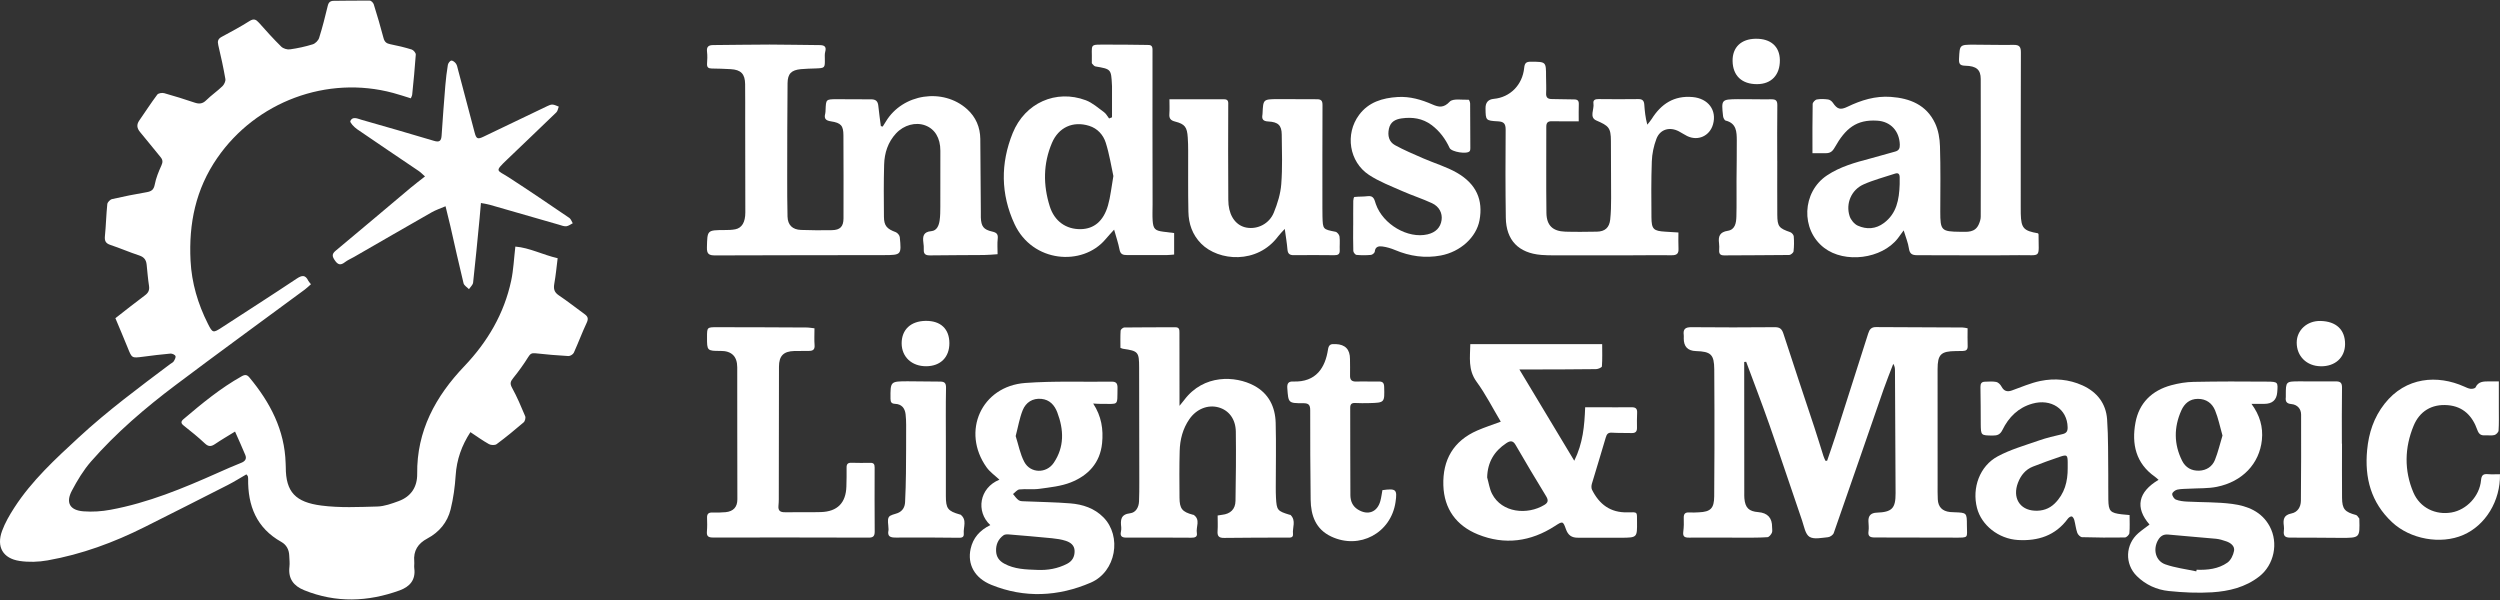
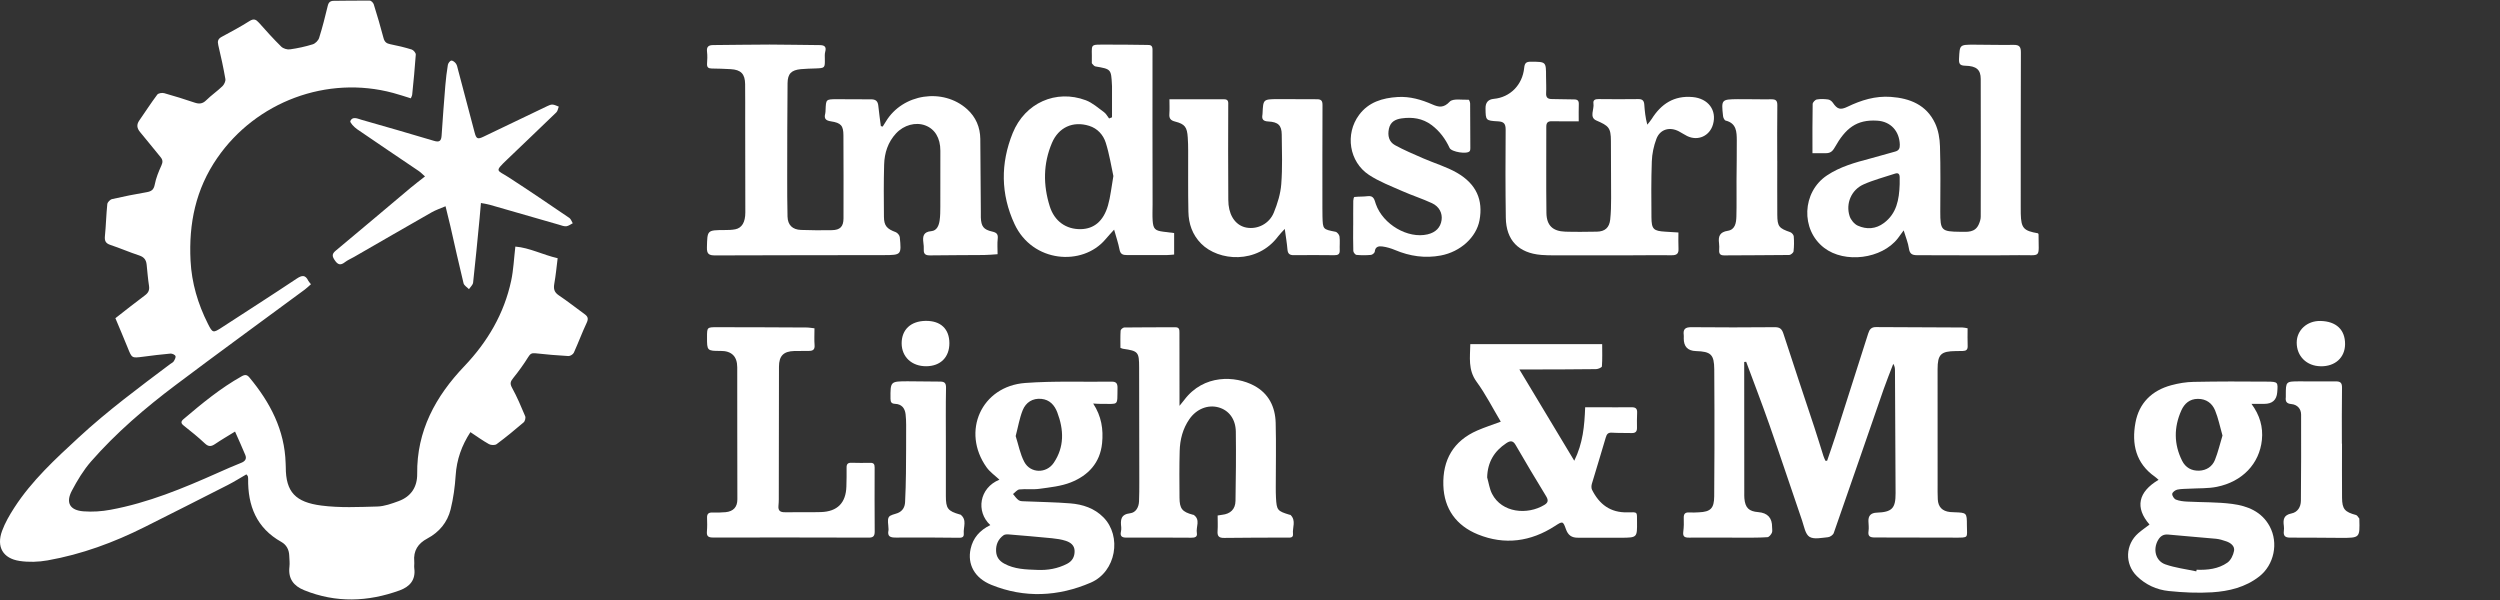
<svg xmlns="http://www.w3.org/2000/svg" width="200" height="48" viewBox="0 0 200 48" fill="none">
  <rect x="0" y="0" width="200" height="48" fill="#333333" stroke="none" />
  <g clip-path="url(#clip0_243_37177)">
    <path d="M37.639 34.562C36.93 35.647 36.535 36.772 36.453 38.029C36.394 38.943 36.269 39.863 36.05 40.75C35.794 41.781 35.144 42.573 34.185 43.082C33.441 43.476 33.058 44.062 33.14 44.921C33.156 45.105 33.119 45.291 33.143 45.472C33.266 46.402 32.77 46.941 31.973 47.231C29.431 48.153 26.881 48.246 24.338 47.218C23.493 46.877 23.043 46.298 23.155 45.347C23.19 45.051 23.15 44.745 23.139 44.444C23.123 43.972 22.913 43.583 22.51 43.356C20.517 42.24 19.819 40.462 19.851 38.296C19.851 38.229 19.84 38.163 19.827 38.099C19.819 38.069 19.789 38.045 19.712 37.949C19.224 38.229 18.737 38.538 18.225 38.799C16.008 39.929 13.788 41.051 11.566 42.165C9.103 43.399 6.532 44.348 3.813 44.83C3.081 44.961 2.295 44.987 1.562 44.875C0.229 44.673 -0.298 43.743 0.165 42.474C0.405 41.821 0.765 41.2 1.146 40.611C2.545 38.448 4.432 36.715 6.31 34.983C8.61 32.859 11.123 30.997 13.62 29.121C13.713 29.049 13.839 29.001 13.897 28.907C13.977 28.78 14.081 28.588 14.036 28.481C13.993 28.377 13.772 28.276 13.636 28.287C12.898 28.351 12.165 28.444 11.43 28.54C10.545 28.654 10.553 28.657 10.225 27.842C9.913 27.069 9.586 26.301 9.231 25.456C9.98 24.873 10.777 24.236 11.595 23.628C11.875 23.421 11.973 23.205 11.92 22.861C11.832 22.299 11.792 21.728 11.731 21.163C11.691 20.798 11.531 20.567 11.147 20.439C10.364 20.183 9.607 19.852 8.823 19.591C8.442 19.463 8.357 19.261 8.394 18.882C8.48 18.032 8.496 17.177 8.584 16.327C8.6 16.177 8.81 15.964 8.965 15.927C9.881 15.716 10.809 15.535 11.736 15.375C12.117 15.309 12.301 15.176 12.381 14.76C12.48 14.24 12.688 13.731 12.909 13.246C13.031 12.977 13.034 12.796 12.845 12.569C12.296 11.914 11.773 11.234 11.219 10.581C10.953 10.267 10.905 9.979 11.145 9.635C11.624 8.948 12.077 8.242 12.581 7.57C12.669 7.453 12.967 7.408 13.133 7.453C13.959 7.682 14.777 7.943 15.589 8.215C15.944 8.332 16.213 8.303 16.498 8.02C16.903 7.621 17.38 7.296 17.791 6.899C17.932 6.763 18.062 6.496 18.03 6.318C17.873 5.412 17.676 4.511 17.463 3.613C17.388 3.301 17.434 3.112 17.727 2.952C18.481 2.544 19.24 2.142 19.962 1.683C20.309 1.462 20.485 1.561 20.717 1.819C21.295 2.47 21.878 3.12 22.5 3.73C22.657 3.885 22.974 3.981 23.195 3.949C23.811 3.863 24.424 3.73 25.018 3.546C25.226 3.482 25.463 3.242 25.529 3.035C25.796 2.187 26.014 1.326 26.222 0.46C26.291 0.175 26.427 0.069 26.705 0.066C27.664 0.061 28.623 0.037 29.583 0.05C29.695 0.05 29.862 0.223 29.9 0.346C30.18 1.241 30.446 2.142 30.683 3.048C30.766 3.357 30.92 3.48 31.227 3.538C31.802 3.65 32.378 3.789 32.938 3.962C33.079 4.007 33.271 4.234 33.263 4.364C33.191 5.436 33.082 6.501 32.975 7.57C32.967 7.663 32.911 7.751 32.866 7.866C32.381 7.717 31.922 7.562 31.456 7.437C26.161 6.006 20.485 8.138 17.378 12.641C15.653 15.138 15.094 17.888 15.243 20.849C15.334 22.637 15.829 24.308 16.631 25.899C17.005 26.642 17.044 26.653 17.729 26.208C19.731 24.905 21.743 23.62 23.728 22.296C24.157 22.011 24.426 21.968 24.666 22.464C24.709 22.552 24.786 22.621 24.877 22.738C24.703 22.888 24.554 23.04 24.384 23.165C20.935 25.712 17.468 28.231 14.044 30.808C11.611 32.638 9.295 34.621 7.286 36.915C6.676 37.614 6.183 38.434 5.748 39.258C5.242 40.217 5.588 40.825 6.681 40.907C7.392 40.961 8.133 40.913 8.837 40.782C11.84 40.23 14.636 39.069 17.407 37.835C18.036 37.555 18.667 37.275 19.307 37.022C19.621 36.897 19.747 36.697 19.624 36.401C19.379 35.799 19.104 35.21 18.803 34.525C18.225 34.882 17.708 35.181 17.215 35.516C16.906 35.727 16.687 35.756 16.389 35.474C15.853 34.967 15.272 34.504 14.694 34.045C14.446 33.851 14.476 33.704 14.686 33.526C16.16 32.276 17.647 31.047 19.347 30.096C19.605 29.952 19.771 29.976 19.952 30.197C21.615 32.196 22.774 34.402 22.851 37.062C22.854 37.163 22.864 37.262 22.862 37.363C22.857 39.372 23.653 40.177 25.705 40.444C27.179 40.636 28.695 40.561 30.188 40.521C30.761 40.505 31.341 40.289 31.89 40.089C32.887 39.724 33.385 38.957 33.375 37.915C33.332 34.472 34.843 31.711 37.148 29.294C39.008 27.341 40.33 25.094 40.895 22.451C41.079 21.59 41.114 20.697 41.228 19.727C42.366 19.818 43.427 20.388 44.612 20.657C44.525 21.361 44.463 22.027 44.346 22.682C44.274 23.09 44.322 23.37 44.698 23.623C45.409 24.1 46.083 24.633 46.776 25.137C47.029 25.321 47.088 25.497 46.939 25.814C46.568 26.602 46.267 27.421 45.907 28.215C45.846 28.348 45.617 28.492 45.473 28.484C44.583 28.436 43.693 28.356 42.808 28.26C42.529 28.231 42.411 28.319 42.262 28.558C41.9 29.142 41.495 29.702 41.063 30.237C40.847 30.504 40.772 30.672 40.959 31.013C41.361 31.746 41.692 32.521 42.014 33.294C42.07 33.424 42.001 33.696 41.889 33.792C41.188 34.394 40.471 34.981 39.73 35.532C39.597 35.631 39.28 35.62 39.12 35.532C38.622 35.255 38.158 34.917 37.625 34.565L37.639 34.562Z" fill="white" />
    <path d="M146.17 36.858C146.388 36.216 146.615 35.577 146.823 34.932C147.705 32.184 148.584 29.437 149.453 26.687C149.557 26.356 149.701 26.164 150.077 26.167C152.384 26.183 154.692 26.186 157 26.199C157.131 26.199 157.258 26.239 157.408 26.263C157.408 26.753 157.394 27.22 157.413 27.683C157.426 27.977 157.285 28.075 157.024 28.078C156.837 28.078 156.654 28.086 156.467 28.086C155.27 28.096 155.007 28.358 155.007 29.535C155.007 32.605 155.007 35.675 155.009 38.745C155.009 39.148 155.001 39.55 155.023 39.952C155.055 40.562 155.385 40.893 156.001 40.962C156.118 40.976 156.235 40.978 156.355 40.981C157.338 41.016 157.352 41.016 157.352 42.015C157.352 43.054 157.554 43.011 156.355 43.011C154.234 43.011 152.11 42.995 149.989 42.998C149.613 42.998 149.418 42.918 149.482 42.489C149.522 42.228 149.482 41.954 149.474 41.684C149.462 41.253 149.681 41.029 150.133 41.013C151.356 40.968 151.652 40.677 151.646 39.457C151.636 36.187 151.617 32.914 151.598 29.645C151.598 29.469 151.582 29.293 151.462 29.106C151.204 29.783 150.929 30.457 150.69 31.142C149.357 34.977 148.041 38.817 146.698 42.646C146.644 42.796 146.404 42.964 146.237 42.977C145.736 43.022 145.12 43.169 144.758 42.945C144.422 42.737 144.326 42.108 144.169 41.65C143.292 39.097 142.445 36.536 141.554 33.988C140.963 32.296 140.315 30.625 139.694 28.944C139.641 28.949 139.59 28.952 139.537 28.957C139.537 29.256 139.537 29.554 139.537 29.855C139.537 33.042 139.54 36.23 139.542 39.417C139.542 39.569 139.537 39.72 139.55 39.87C139.617 40.624 139.91 40.912 140.664 40.97C141.412 41.031 141.78 41.436 141.768 42.185C141.768 42.337 141.808 42.508 141.746 42.633C141.677 42.774 141.525 42.966 141.397 42.974C140.776 43.017 140.153 43.014 139.529 43.014C138.063 43.014 136.598 42.995 135.132 43.011C134.756 43.014 134.612 42.921 134.663 42.529C134.711 42.164 134.714 41.791 134.7 41.423C134.69 41.087 134.834 40.976 135.153 40.997C135.404 41.013 135.66 40.997 135.91 40.986C136.851 40.946 137.128 40.664 137.136 39.715C137.147 38.457 137.155 37.2 137.155 35.942C137.155 33.812 137.16 31.681 137.141 29.551C137.131 28.358 136.875 28.123 135.673 28.086C135.016 28.066 134.692 27.723 134.7 27.057C134.7 26.974 134.711 26.889 134.7 26.807C134.636 26.332 134.82 26.17 135.316 26.175C137.539 26.199 139.764 26.194 141.986 26.175C142.399 26.172 142.556 26.327 142.679 26.711C143.481 29.2 144.321 31.678 145.141 34.162C145.395 34.926 145.624 35.697 145.869 36.464C145.911 36.597 145.975 36.725 146.029 36.856C146.071 36.856 146.117 36.861 146.159 36.864L146.17 36.858Z" fill="white" />
    <path d="M70.619 10.12C70.704 9.987 70.789 9.854 70.872 9.718C72.212 7.493 75.445 6.997 77.374 8.74C78.067 9.366 78.413 10.179 78.424 11.114C78.445 13.06 78.453 15.005 78.467 16.951C78.467 17.102 78.464 17.252 78.467 17.404C78.496 18.112 78.685 18.371 79.375 18.525C79.709 18.6 79.86 18.717 79.818 19.09C79.772 19.485 79.807 19.89 79.807 20.337C79.418 20.361 79.072 20.399 78.725 20.401C77.294 20.415 75.861 20.409 74.429 20.431C74.078 20.436 73.88 20.356 73.902 19.964C73.912 19.78 73.894 19.594 73.87 19.413C73.806 18.912 73.859 18.547 74.512 18.491C74.952 18.451 75.114 18.032 75.17 17.638C75.224 17.276 75.224 16.902 75.226 16.535C75.232 15.042 75.232 13.547 75.229 12.055C75.229 11.043 74.789 10.318 74.022 10.033C73.252 9.745 72.311 9.995 71.679 10.677C71.034 11.376 70.757 12.239 70.731 13.164C70.691 14.555 70.701 15.948 70.715 17.34C70.72 18.067 70.954 18.312 71.661 18.573C71.802 18.627 71.97 18.829 71.983 18.976C72.119 20.388 72.111 20.404 70.709 20.409C66.211 20.42 61.713 20.412 57.215 20.433C56.724 20.433 56.54 20.329 56.554 19.797C56.588 18.408 56.559 18.411 57.966 18.403C58.251 18.403 58.544 18.398 58.821 18.344C59.354 18.238 59.626 17.777 59.626 16.998C59.626 14.549 59.618 12.1 59.615 9.651C59.615 8.679 59.621 7.706 59.61 6.733C59.602 5.913 59.274 5.577 58.451 5.532C57.947 5.502 57.441 5.489 56.937 5.481C56.663 5.478 56.543 5.38 56.564 5.089C56.588 4.772 56.599 4.45 56.562 4.135C56.514 3.722 56.697 3.605 57.076 3.605C58.576 3.597 60.074 3.565 61.574 3.565C62.904 3.565 64.236 3.602 65.566 3.608C65.96 3.608 66.131 3.735 66.016 4.149C65.969 4.322 65.984 4.516 65.987 4.7C65.998 5.446 65.998 5.446 65.23 5.476C64.844 5.492 64.455 5.494 64.071 5.532C63.312 5.606 63.013 5.891 63.005 6.659C62.979 9.174 62.979 11.69 62.976 14.206C62.976 15.245 62.976 16.287 63.002 17.326C63.021 18.003 63.397 18.371 64.082 18.395C64.905 18.424 65.734 18.43 66.558 18.413C67.213 18.4 67.477 18.126 67.48 17.47C67.487 15.256 67.485 13.041 67.474 10.827C67.469 10.056 67.288 9.83 66.472 9.707C66.04 9.641 65.915 9.481 66.019 9.084C66.043 8.988 66.04 8.884 66.046 8.783C66.08 7.954 66.078 7.943 66.896 7.935C67.823 7.927 68.748 7.959 69.675 7.946C70.056 7.941 70.227 8.09 70.264 8.458C70.32 9.001 70.397 9.545 70.467 10.088C70.52 10.102 70.573 10.115 70.627 10.129L70.619 10.12Z" fill="white" />
    <path d="M144.997 12.256C144.997 10.865 144.987 9.591 145.013 8.32C145.013 8.192 145.211 7.982 145.346 7.958C145.64 7.904 145.954 7.918 146.25 7.958C146.388 7.976 146.546 8.096 146.628 8.219C146.983 8.741 147.223 8.819 147.809 8.536C148.899 8.011 150.029 7.662 151.262 7.75C152.803 7.859 154.114 8.395 154.804 9.855C155.068 10.412 155.18 11.078 155.198 11.702C155.252 13.445 155.228 15.19 155.222 16.936C155.222 18.436 155.308 18.529 156.816 18.543C157.389 18.548 157.999 18.62 158.298 17.956C158.383 17.764 158.458 17.546 158.458 17.338C158.466 13.663 158.468 9.991 158.458 6.316C158.458 5.581 158.116 5.277 157.224 5.258C156.781 5.248 156.704 5.098 156.723 4.696C156.779 3.582 156.76 3.574 157.909 3.574C158.969 3.574 160.03 3.609 161.09 3.59C161.567 3.582 161.674 3.763 161.671 4.211C161.655 8.32 161.661 12.429 161.658 16.541C161.658 16.725 161.658 16.909 161.661 17.096C161.693 18.252 161.879 18.463 163.044 18.665C163.057 18.694 163.084 18.726 163.084 18.756C163.084 20.728 163.358 20.387 161.509 20.413C158.796 20.451 156.083 20.408 153.373 20.416C152.965 20.416 152.776 20.307 152.712 19.872C152.648 19.425 152.462 18.993 152.294 18.431C152.078 18.726 151.958 18.9 151.827 19.067C150.548 20.717 147.582 21.098 145.927 19.824C144.038 18.372 144.158 15.366 146.157 14.034C147.212 13.33 148.411 13 149.618 12.682C150.284 12.507 150.945 12.304 151.612 12.126C151.907 12.046 151.995 11.875 151.985 11.574C151.953 10.492 151.26 9.719 150.175 9.653C148.512 9.549 147.638 10.271 146.78 11.793C146.586 12.139 146.402 12.251 146.069 12.256C145.736 12.261 145.402 12.256 144.997 12.256ZM151.974 14.737C151.974 14.625 151.974 14.407 151.974 14.188C151.974 13.935 151.875 13.799 151.601 13.89C150.756 14.172 149.885 14.393 149.077 14.756C148.105 15.193 147.644 16.283 147.969 17.29C148.065 17.588 148.342 17.927 148.622 18.052C149.333 18.372 150.066 18.329 150.719 17.836C151.721 17.082 151.934 15.998 151.974 14.737Z" fill="white" />
    <path d="M120.063 33.735C119.412 32.645 118.853 31.532 118.125 30.538C117.43 29.584 117.608 28.587 117.624 27.532H128.174C128.174 28.131 128.196 28.723 128.153 29.309C128.148 29.397 127.849 29.53 127.687 29.53C126.002 29.552 124.318 29.552 122.637 29.557C122.309 29.557 121.981 29.557 121.55 29.557C123.039 32.032 124.449 34.378 125.941 36.859C126.637 35.454 126.757 34.077 126.813 32.581C127.178 32.581 127.54 32.581 127.903 32.581C128.779 32.581 129.653 32.592 130.53 32.581C130.858 32.576 130.986 32.696 130.97 33.024C130.948 33.426 130.954 33.829 130.959 34.231C130.964 34.529 130.829 34.655 130.53 34.644C130.008 34.628 129.485 34.649 128.966 34.615C128.643 34.593 128.539 34.724 128.457 35.014C128.102 36.251 127.711 37.474 127.348 38.708C127.306 38.855 127.298 39.052 127.362 39.182C127.942 40.342 128.825 41.021 130.194 40.989C131.044 40.97 130.954 40.922 130.962 41.746C130.975 42.998 130.972 43.009 129.72 43.02C128.558 43.03 127.396 43.006 126.234 43.017C125.725 43.022 125.44 42.812 125.27 42.324C125.04 41.671 125.006 41.685 124.393 42.082C122.453 43.337 120.374 43.622 118.232 42.753C116.513 42.055 115.53 40.72 115.468 38.836C115.402 36.795 116.268 35.27 118.192 34.436C118.773 34.183 119.38 33.989 120.06 33.735H120.063ZM118.97 38.183C119.098 38.628 119.159 39.108 119.367 39.51C120.148 41.029 122.189 41.221 123.556 40.389C123.868 40.2 123.876 40.003 123.684 39.689C122.853 38.332 122.04 36.965 121.243 35.587C121.022 35.204 120.782 35.27 120.5 35.457C119.532 36.099 119.005 36.978 118.973 38.183H118.97Z" fill="white" />
    <path d="M126.304 9.704C125.531 9.704 124.841 9.717 124.153 9.699C123.823 9.691 123.703 9.819 123.703 10.136C123.708 12.433 123.684 14.733 123.714 17.03C123.727 18.04 124.223 18.501 125.225 18.533C126.067 18.559 126.909 18.546 127.751 18.533C128.396 18.522 128.747 18.213 128.817 17.563C128.878 16.998 128.889 16.425 128.889 15.857C128.891 14.33 128.878 12.806 128.873 11.279C128.87 10.21 128.691 10.066 127.703 9.637C127.122 9.384 127.551 8.742 127.476 8.281C127.431 7.988 127.628 7.924 127.887 7.927C128.947 7.937 130.008 7.943 131.069 7.927C131.402 7.921 131.522 8.068 131.543 8.366C131.58 8.881 131.628 9.395 131.783 9.973C131.903 9.821 132.036 9.677 132.137 9.515C132.894 8.31 133.925 7.631 135.41 7.764C136.657 7.876 137.363 8.814 137.04 9.952C136.777 10.882 135.833 11.306 134.97 10.882C134.743 10.77 134.536 10.626 134.312 10.509C133.576 10.122 132.806 10.336 132.513 11.108C132.297 11.676 132.166 12.305 132.145 12.912C132.089 14.402 132.105 15.897 132.116 17.389C132.124 18.341 132.281 18.479 133.238 18.535C133.571 18.554 133.904 18.575 134.274 18.599C134.274 19.063 134.258 19.479 134.28 19.894C134.301 20.289 134.141 20.422 133.749 20.419C132.537 20.406 131.324 20.425 130.112 20.427C128.209 20.43 126.304 20.43 124.401 20.427C124.031 20.427 123.658 20.425 123.29 20.393C121.483 20.238 120.492 19.223 120.465 17.421C120.43 15.074 120.433 12.726 120.452 10.378C120.454 9.901 120.313 9.731 119.836 9.707C118.853 9.653 118.853 9.629 118.842 8.667C118.835 8.202 119.056 7.949 119.506 7.908C120.804 7.788 121.8 6.802 121.936 5.422C121.976 5.014 122.123 4.934 122.493 4.937C123.687 4.945 123.684 4.931 123.684 6.141C123.684 6.578 123.714 7.015 123.69 7.45C123.671 7.809 123.825 7.924 124.159 7.924C124.747 7.924 125.336 7.956 125.925 7.953C126.208 7.953 126.314 8.057 126.304 8.337C126.288 8.753 126.298 9.168 126.298 9.709L126.304 9.704Z" fill="white" />
    <path d="M171.961 41.963C170.786 40.615 171.044 39.354 172.686 38.387C172.579 38.296 172.494 38.209 172.395 38.139C170.858 37.063 170.524 35.517 170.836 33.814C171.124 32.239 172.153 31.237 173.698 30.819C174.277 30.662 174.889 30.56 175.489 30.55C177.458 30.512 179.43 30.512 181.4 30.531C182.244 30.539 182.242 30.576 182.178 31.387C182.128 32.001 181.783 32.309 181.141 32.309C180.827 32.309 180.512 32.309 180.118 32.309C180.784 33.212 181.059 34.161 180.952 35.194C180.755 37.095 179.393 38.536 177.344 38.947C176.643 39.088 175.905 39.051 175.185 39.093C174.85 39.114 174.506 39.101 174.181 39.17C174.021 39.205 173.789 39.381 173.778 39.512C173.765 39.661 173.927 39.909 174.071 39.967C174.343 40.077 174.658 40.111 174.956 40.127C176.166 40.191 177.389 40.157 178.586 40.314C179.806 40.476 180.939 40.924 181.578 42.115C182.29 43.442 181.93 45.185 180.744 46.115C179.638 46.981 178.322 47.298 176.973 47.384C175.822 47.456 174.65 47.4 173.501 47.282C172.536 47.184 171.646 46.779 170.943 46.083C169.962 45.113 170.026 43.554 171.068 42.651C171.343 42.411 171.649 42.206 171.963 41.963H171.961ZM177.797 34.837C177.594 34.129 177.464 33.454 177.208 32.834C176.973 32.263 176.502 31.906 175.83 31.909C175.169 31.911 174.751 32.29 174.506 32.836C173.906 34.179 173.903 35.533 174.57 36.863C174.844 37.409 175.324 37.675 175.929 37.654C176.515 37.633 176.981 37.326 177.195 36.796C177.445 36.172 177.597 35.506 177.799 34.843L177.797 34.837ZM175.705 45.707C175.713 45.665 175.721 45.622 175.729 45.579C176.603 45.611 177.472 45.518 178.194 45.009C178.466 44.817 178.663 44.407 178.724 44.066C178.791 43.69 178.463 43.432 178.106 43.309C177.837 43.216 177.56 43.128 177.28 43.101C176.009 42.979 174.735 42.891 173.464 42.765C173.064 42.725 172.827 42.896 172.643 43.21C172.222 43.941 172.44 44.871 173.224 45.148C174.018 45.428 174.876 45.529 175.705 45.71V45.707Z" fill="white" />
    <path d="M79.224 42.008C78.054 40.926 78.342 39.028 79.954 38.375C79.61 38.05 79.2 37.768 78.928 37.389C76.887 34.527 78.512 30.892 82.022 30.637C84.316 30.469 86.632 30.562 88.937 30.533C89.284 30.527 89.406 30.671 89.401 31.018C89.374 32.55 89.537 32.286 88.066 32.31C87.887 32.313 87.711 32.294 87.455 32.283C88.119 33.296 88.279 34.354 88.167 35.46C88.007 37.035 87.056 38.04 85.665 38.591C84.886 38.9 84.01 38.986 83.168 39.103C82.64 39.178 82.088 39.098 81.555 39.154C81.374 39.172 81.212 39.393 81.041 39.521C81.193 39.694 81.318 39.905 81.505 40.025C81.646 40.115 81.862 40.099 82.046 40.108C83.24 40.161 84.436 40.174 85.627 40.27C86.616 40.35 87.549 40.654 88.271 41.384C89.763 42.892 89.294 45.736 87.258 46.612C84.673 47.726 81.963 47.868 79.304 46.786C77.953 46.237 77.382 45.136 77.649 43.91C77.841 43.033 78.379 42.421 79.224 42.008ZM81.254 34.887C81.478 35.585 81.609 36.324 81.945 36.955C82.435 37.877 83.709 37.896 84.297 37.03C85.164 35.751 85.108 34.375 84.583 32.99C84.362 32.409 83.972 31.974 83.311 31.91C82.603 31.841 82.07 32.196 81.819 32.809C81.561 33.445 81.449 34.144 81.254 34.884V34.887ZM82.976 45.592C83.818 45.632 84.62 45.49 85.371 45.102C85.784 44.888 85.979 44.531 85.968 44.073C85.958 43.612 85.63 43.385 85.251 43.263C84.905 43.151 84.532 43.097 84.167 43.06C83.013 42.946 81.859 42.85 80.705 42.754C80.564 42.743 80.383 42.746 80.279 42.823C79.858 43.13 79.666 43.559 79.687 44.086C79.706 44.553 79.93 44.864 80.332 45.086C81.161 45.541 82.07 45.56 82.978 45.592H82.976Z" fill="white" />
    <path d="M88.961 9.391C88.961 8.563 88.961 7.734 88.961 6.905C88.961 6.87 88.958 6.839 88.956 6.804C88.892 5.525 88.889 5.53 87.634 5.314C87.533 5.298 87.445 5.173 87.365 5.088C87.338 5.058 87.343 4.992 87.346 4.941C87.386 3.43 87.058 3.579 88.641 3.569C89.686 3.561 90.728 3.587 91.772 3.595C92.028 3.595 92.201 3.611 92.201 3.971C92.191 8.096 92.201 12.219 92.207 16.344C92.207 16.781 92.183 17.218 92.212 17.65C92.257 18.316 92.407 18.452 93.067 18.537C93.347 18.575 93.63 18.607 93.931 18.644V20.363C93.742 20.376 93.563 20.403 93.387 20.403C92.311 20.405 91.231 20.397 90.155 20.405C89.827 20.408 89.63 20.333 89.561 19.96C89.465 19.457 89.294 18.966 89.129 18.372C88.862 18.668 88.641 18.902 88.433 19.15C86.597 21.319 82.603 21.026 81.161 17.922C80.05 15.529 80.036 13.064 81.017 10.644C81.998 8.224 84.487 7.132 86.861 8.019C87.394 8.219 87.852 8.632 88.321 8.973C88.489 9.096 88.593 9.306 88.727 9.477C88.806 9.445 88.884 9.413 88.964 9.383L88.961 9.391ZM89.07 14.082C88.897 13.29 88.75 12.331 88.46 11.417C88.263 10.793 87.802 10.274 87.13 10.066C85.835 9.663 84.686 10.186 84.154 11.438C83.45 13.096 83.447 14.804 83.978 16.499C84.353 17.706 85.297 18.353 86.459 18.332C87.514 18.313 88.273 17.698 88.638 16.437C88.841 15.736 88.908 14.998 89.07 14.084V14.082Z" fill="white" />
    <path d="M89.635 27.825C89.635 27.377 89.619 26.914 89.649 26.45C89.654 26.357 89.838 26.199 89.942 26.199C91.306 26.181 92.671 26.186 94.032 26.181C94.355 26.181 94.355 26.386 94.355 26.623C94.355 28.385 94.355 30.143 94.36 31.905C94.36 32.038 94.36 32.169 94.36 32.467C94.547 32.238 94.645 32.123 94.733 32.004C96.295 29.917 98.842 30.061 100.319 30.847C101.497 31.473 102.022 32.55 102.054 33.834C102.099 35.542 102.062 37.253 102.062 38.964C102.062 39.249 102.062 39.534 102.078 39.819C102.134 40.813 102.192 40.883 103.152 41.176C103.183 41.187 103.229 41.179 103.247 41.2C103.706 41.65 103.383 42.205 103.439 42.708C103.479 43.068 103.162 43.004 102.933 43.007C101.265 43.015 99.599 43.007 97.931 43.033C97.491 43.041 97.377 42.871 97.406 42.471C97.435 42.074 97.411 41.672 97.411 41.24C97.547 41.218 97.657 41.194 97.769 41.184C98.432 41.112 98.829 40.739 98.84 40.073C98.869 38.229 98.893 36.385 98.866 34.54C98.853 33.52 98.302 32.816 97.483 32.59C96.631 32.353 95.722 32.715 95.157 33.522C94.621 34.293 94.397 35.169 94.374 36.083C94.339 37.322 94.352 38.564 94.36 39.806C94.365 40.696 94.573 40.952 95.439 41.181C95.455 41.187 95.477 41.181 95.49 41.187C96.066 41.584 95.658 42.159 95.749 42.647C95.805 42.961 95.581 43.02 95.301 43.017C93.566 43.007 91.831 43.001 90.099 43.009C89.745 43.009 89.595 42.889 89.675 42.53C89.699 42.418 89.71 42.295 89.699 42.181C89.635 41.613 89.638 41.149 90.419 41.059C90.859 41.008 91.101 40.587 91.122 40.121C91.144 39.601 91.144 39.081 91.144 38.562C91.144 35.51 91.136 32.456 91.13 29.405C91.13 28.158 91.058 28.076 89.838 27.902C89.79 27.894 89.745 27.87 89.635 27.83V27.825Z" fill="white" />
    <path d="M34.001 14.117C33.807 13.947 33.663 13.789 33.492 13.675C31.851 12.561 30.201 11.463 28.568 10.336C28.33 10.173 27.973 9.795 28.027 9.678C28.21 9.283 28.61 9.494 28.919 9.582C30.857 10.133 32.791 10.69 34.721 11.268C35.155 11.399 35.299 11.276 35.328 10.847C35.416 9.51 35.517 8.172 35.627 6.834C35.672 6.285 35.739 5.734 35.829 5.19C35.851 5.057 35.995 4.865 36.104 4.849C36.218 4.833 36.394 4.971 36.477 5.091C36.57 5.222 36.594 5.4 36.639 5.563C37.087 7.247 37.532 8.931 37.974 10.616C38.105 11.111 38.217 11.159 38.681 10.935C40.376 10.117 42.076 9.304 43.773 8.494C43.907 8.43 44.061 8.358 44.202 8.366C44.37 8.377 44.535 8.47 44.701 8.529C44.639 8.684 44.618 8.883 44.506 8.99C43.203 10.253 41.884 11.5 40.575 12.758C39.528 13.765 39.752 13.576 40.69 14.184C42.326 15.242 43.936 16.34 45.548 17.435C45.676 17.523 45.732 17.717 45.82 17.861C45.647 17.947 45.481 18.082 45.303 18.101C45.114 18.12 44.911 18.032 44.717 17.976C42.889 17.451 41.063 16.921 39.235 16.398C39.011 16.334 38.779 16.302 38.475 16.241C38.435 16.686 38.404 17.096 38.364 17.504C38.198 19.204 38.038 20.907 37.849 22.607C37.828 22.791 37.633 22.959 37.516 23.132C37.367 22.978 37.13 22.842 37.084 22.663C36.714 21.152 36.381 19.631 36.035 18.112C35.92 17.608 35.789 17.107 35.643 16.5C35.246 16.67 34.87 16.795 34.532 16.987C32.458 18.168 30.393 19.364 28.325 20.555C28.077 20.697 27.805 20.809 27.584 20.982C27.224 21.262 27.009 21.163 26.777 20.814C26.574 20.513 26.534 20.321 26.854 20.057C28.858 18.394 30.843 16.707 32.837 15.034C33.194 14.733 33.569 14.456 34.001 14.114V14.117Z" fill="white" />
    <path d="M65.158 26.261C65.158 26.77 65.132 27.191 65.166 27.604C65.198 27.977 65.025 28.076 64.7 28.073C64.314 28.071 63.925 28.073 63.538 28.081C62.68 28.105 62.32 28.471 62.318 29.334C62.31 32.705 62.31 36.073 62.304 39.444C62.304 39.78 62.312 40.116 62.278 40.449C62.235 40.857 62.416 40.985 62.797 40.979C63.757 40.966 64.719 40.995 65.675 40.966C66.997 40.926 67.677 40.225 67.711 38.914C67.725 38.41 67.735 37.909 67.727 37.406C67.722 37.123 67.829 37.014 68.114 37.022C68.617 37.038 69.124 37.035 69.63 37.027C69.897 37.022 69.971 37.142 69.971 37.395C69.963 39.106 69.966 40.814 69.976 42.525C69.976 42.858 69.88 43.01 69.515 43.01C65.356 42.999 61.198 42.994 57.038 43.002C56.666 43.002 56.519 42.898 56.553 42.517C56.586 42.152 56.575 41.779 56.564 41.411C56.556 41.105 56.692 40.993 56.991 41.001C57.342 41.009 57.699 41.009 58.051 40.974C58.669 40.913 58.989 40.563 58.989 39.951C58.989 36.43 58.973 32.91 58.979 29.387C58.979 28.5 58.517 28.068 57.649 28.073C56.562 28.079 56.559 28.049 56.562 26.983C56.562 26.187 56.562 26.176 57.348 26.176C59.738 26.176 62.128 26.187 64.522 26.2C64.735 26.2 64.945 26.243 65.158 26.264V26.261Z" fill="white" />
    <path d="M93.558 7.942C95.077 7.942 96.508 7.942 97.936 7.942C98.309 7.942 98.259 8.211 98.259 8.437C98.259 9.645 98.251 10.852 98.251 12.059C98.251 13.367 98.259 14.676 98.264 15.984C98.264 16.117 98.272 16.253 98.285 16.387C98.395 17.391 98.941 18.076 99.738 18.212C100.609 18.361 101.542 17.905 101.907 17.005C102.2 16.283 102.443 15.505 102.501 14.734C102.603 13.418 102.555 12.085 102.539 10.761C102.531 10.031 102.256 9.759 101.467 9.719C101.049 9.698 100.926 9.541 100.996 9.165C101.001 9.133 101.001 9.098 101.004 9.064C101.057 7.955 101.057 7.942 102.163 7.928C103.224 7.918 104.284 7.95 105.345 7.939C105.704 7.936 105.803 8.067 105.8 8.411C105.787 11.145 105.792 13.879 105.792 16.61C105.792 16.845 105.792 17.079 105.798 17.314C105.827 18.353 105.83 18.343 106.84 18.542C106.973 18.569 107.144 18.78 107.162 18.921C107.207 19.283 107.162 19.656 107.178 20.024C107.191 20.344 107.034 20.419 106.744 20.416C105.667 20.405 104.588 20.4 103.511 20.413C103.181 20.416 103.026 20.312 102.997 19.965C102.957 19.454 102.866 18.948 102.781 18.313C102.563 18.556 102.389 18.721 102.248 18.91C100.577 21.151 97.489 20.901 96.092 19.491C95.389 18.78 95.09 17.9 95.072 16.938C95.037 15.313 95.058 13.684 95.053 12.059C95.053 11.707 95.045 11.355 95.021 11.004C94.968 10.175 94.8 9.927 94.006 9.724C93.627 9.629 93.523 9.458 93.55 9.104C93.577 8.741 93.555 8.373 93.555 7.936L93.558 7.942Z" fill="white" />
-     <path d="M170.367 41.205C170.367 41.722 170.393 42.191 170.351 42.652C170.338 42.782 170.122 42.995 169.996 42.998C168.853 43.017 167.707 43.009 166.564 42.974C166.428 42.969 166.234 42.774 166.183 42.628C166.066 42.3 166.034 41.94 165.943 41.602C165.914 41.49 165.818 41.325 165.735 41.314C165.642 41.3 165.493 41.407 165.424 41.5C164.43 42.854 163.036 43.294 161.434 43.2C159.878 43.107 158.511 42.012 158.159 40.634C157.749 39.038 158.37 37.287 159.814 36.509C160.837 35.958 161.986 35.635 163.094 35.246C163.713 35.03 164.352 34.876 164.992 34.732C165.325 34.657 165.418 34.495 165.41 34.172C165.381 32.728 164.094 31.864 162.583 32.293C161.453 32.613 160.696 33.378 160.198 34.391C160.011 34.769 159.787 34.846 159.42 34.844C158.476 34.833 158.471 34.844 158.46 33.924C158.45 32.936 158.46 31.947 158.436 30.958C158.431 30.678 158.527 30.543 158.796 30.537C159.1 30.532 159.412 30.497 159.702 30.556C159.862 30.588 160.033 30.764 160.115 30.918C160.31 31.283 160.566 31.374 160.947 31.238C161.706 30.969 162.452 30.636 163.236 30.476C164.374 30.244 165.517 30.345 166.596 30.83C167.769 31.361 168.477 32.28 168.568 33.543C168.672 35.011 168.64 36.49 168.661 37.964C168.669 38.636 168.653 39.304 168.667 39.976C168.683 40.888 168.824 41.037 169.741 41.146C169.924 41.167 170.108 41.181 170.375 41.205H170.367ZM165.416 37.439C165.416 37.29 165.416 37.138 165.416 36.989C165.41 36.408 165.357 36.352 164.811 36.536C164.08 36.781 163.356 37.045 162.636 37.327C162.039 37.562 161.663 38.031 161.44 38.614C160.981 39.803 161.562 40.789 162.769 40.855C163.377 40.89 163.931 40.717 164.379 40.277C165.173 39.494 165.424 38.516 165.416 37.442V37.439Z" fill="white" />
    <path d="M108.257 18.02C108.257 17.367 108.252 16.715 108.262 16.059C108.262 15.952 108.308 15.761 108.35 15.758C108.7 15.718 109.057 15.739 109.406 15.694C109.92 15.624 109.955 16.003 110.069 16.331C110.642 17.959 112.633 19.118 114.208 18.748C114.855 18.596 115.244 18.199 115.327 17.605C115.404 17.061 115.146 16.528 114.562 16.256C113.787 15.896 112.966 15.635 112.185 15.289C111.282 14.889 110.338 14.532 109.52 13.994C107.929 12.946 107.591 10.727 108.723 9.197C109.483 8.168 110.6 7.835 111.817 7.761C112.798 7.702 113.712 7.971 114.602 8.36C115.103 8.579 115.49 8.651 115.975 8.136C116.241 7.854 116.974 8.003 117.496 7.979C117.531 7.979 117.608 8.174 117.611 8.28C117.624 9.471 117.627 10.66 117.627 11.851C117.627 11.931 117.621 12.03 117.576 12.091C117.379 12.363 116.113 12.155 115.969 11.838C115.633 11.113 115.175 10.489 114.525 10.002C113.8 9.461 112.987 9.351 112.129 9.471C111.639 9.541 111.236 9.735 111.114 10.297C110.994 10.854 111.114 11.345 111.602 11.614C112.332 12.016 113.11 12.339 113.875 12.675C114.767 13.064 115.721 13.341 116.558 13.823C118.112 14.721 118.663 16.003 118.36 17.628C118.106 18.98 116.841 20.142 115.263 20.44C114.003 20.677 112.787 20.501 111.607 20.003C111.284 19.867 110.941 19.766 110.594 19.718C110.312 19.678 110.016 19.718 109.981 20.134C109.973 20.232 109.792 20.381 109.68 20.392C109.296 20.427 108.905 20.429 108.521 20.392C108.422 20.384 108.27 20.192 108.265 20.08C108.241 19.395 108.254 18.708 108.254 18.02H108.257Z" fill="white" />
-     <path d="M199.998 37.938C200.04 40.075 198.836 42.031 197.058 42.798C195.246 43.582 192.808 43.132 191.361 41.773C189.679 40.195 189.162 38.236 189.37 36.008C189.498 34.641 189.903 33.4 190.764 32.302C192.461 30.14 195.014 29.975 197.133 30.924C197.301 30.999 197.474 31.084 197.65 31.105C197.78 31.121 198.004 31.073 198.044 30.991C198.268 30.503 198.692 30.516 199.115 30.511C199.366 30.508 199.614 30.511 199.907 30.511C199.907 31.26 199.907 31.974 199.907 32.688C199.907 33.274 199.923 33.863 199.886 34.447C199.878 34.577 199.691 34.769 199.553 34.804C199.315 34.865 199.052 34.812 198.798 34.828C198.468 34.847 198.305 34.727 198.185 34.391C197.794 33.282 197.064 32.517 195.827 32.414C194.532 32.307 193.565 32.907 193.088 34.063C192.365 35.811 192.323 37.637 193.069 39.393C193.597 40.635 194.854 41.221 196.128 40.997C197.33 40.786 198.364 39.691 198.481 38.431C198.519 38.034 198.636 37.898 199.025 37.932C199.337 37.959 199.654 37.938 200 37.938H199.998Z" fill="white" />
-     <path d="M110.594 39.211C111.69 39.062 111.791 39.155 111.642 40.17C111.279 42.643 108.764 43.995 106.493 42.921C105.254 42.334 104.868 41.239 104.852 39.973C104.825 37.591 104.812 35.211 104.817 32.829C104.817 32.392 104.697 32.253 104.247 32.256C103.056 32.261 103.069 32.237 102.984 31.046C102.957 30.668 103.085 30.505 103.45 30.521C105.313 30.593 106.024 29.381 106.24 27.96C106.288 27.64 106.411 27.512 106.717 27.528C106.768 27.531 106.818 27.528 106.869 27.528C107.622 27.559 107.999 27.955 107.999 28.717C107.999 29.154 108.017 29.588 108.004 30.025C107.991 30.39 108.132 30.534 108.508 30.524C109.097 30.505 109.686 30.534 110.275 30.521C110.589 30.513 110.722 30.601 110.733 30.942C110.77 32.213 110.781 32.216 109.526 32.248C109.155 32.258 108.785 32.258 108.415 32.24C108.132 32.227 108.017 32.336 108.017 32.616C108.023 34.947 108.017 37.276 108.031 39.608C108.033 40.075 108.196 40.493 108.63 40.762C109.427 41.258 110.187 40.978 110.429 40.075C110.504 39.803 110.536 39.518 110.594 39.209V39.211Z" fill="white" />
    <path d="M187.361 35.496C187.361 36.938 187.35 38.377 187.364 39.819C187.372 40.73 187.582 40.959 188.485 41.202C188.592 41.231 188.661 41.391 188.747 41.492C188.755 41.503 188.747 41.524 188.747 41.54C188.789 43.022 188.789 43.03 187.3 43.03C185.938 43.03 184.573 42.998 183.212 43.009C182.804 43.011 182.66 42.862 182.708 42.476C182.724 42.342 182.727 42.206 182.708 42.073C182.641 41.572 182.681 41.202 183.324 41.074C183.798 40.981 184.07 40.565 184.072 40.056C184.086 37.761 184.102 35.464 184.088 33.17C184.088 32.704 183.785 32.368 183.308 32.325C182.913 32.291 182.823 32.107 182.865 31.771C182.871 31.72 182.865 31.67 182.865 31.619C182.865 30.516 182.865 30.513 183.955 30.508C184.915 30.505 185.874 30.526 186.833 30.511C187.212 30.505 187.369 30.601 187.361 31.02C187.337 32.509 187.35 34.001 187.35 35.494C187.353 35.494 187.356 35.494 187.361 35.494V35.496Z" fill="white" />
    <path d="M75.669 35.401C75.669 36.824 75.669 38.25 75.669 39.673C75.669 40.683 75.823 40.885 76.793 41.16C76.809 41.165 76.831 41.16 76.841 41.168C77.388 41.591 77.054 42.17 77.102 42.679C77.137 43.052 76.86 43.022 76.588 43.02C74.954 43.004 73.324 42.988 71.69 43.006C71.229 43.012 70.971 42.929 71.08 42.41C71.091 42.361 71.077 42.308 71.077 42.26C71.075 41.959 70.973 41.607 71.101 41.376C71.205 41.186 71.576 41.144 71.829 41.04C72.218 40.877 72.388 40.557 72.407 40.168C72.444 39.398 72.468 38.628 72.476 37.858C72.49 36.568 72.492 35.278 72.492 33.989C72.492 33.703 72.479 33.418 72.447 33.136C72.388 32.643 72.124 32.328 71.605 32.307C71.32 32.294 71.242 32.174 71.24 31.899C71.232 30.511 71.224 30.506 72.62 30.503C73.478 30.503 74.336 30.524 75.194 30.527C75.541 30.527 75.69 30.62 75.682 31.023C75.653 32.48 75.669 33.938 75.669 35.396V35.401Z" fill="white" />
    <path d="M142.181 12.86C142.181 14.302 142.173 15.746 142.183 17.188C142.191 18.12 142.319 18.262 143.22 18.573C143.343 18.616 143.492 18.787 143.5 18.907C143.532 19.306 143.529 19.711 143.484 20.108C143.47 20.22 143.26 20.396 143.14 20.399C141.405 20.423 139.67 20.415 137.936 20.431C137.621 20.433 137.515 20.305 137.533 20.012C137.544 19.828 137.546 19.642 137.523 19.461C137.451 18.909 137.573 18.565 138.223 18.464C138.82 18.371 138.898 17.811 138.911 17.321C138.938 16.364 138.916 15.408 138.922 14.454C138.927 13.38 138.951 12.306 138.943 11.232C138.938 10.552 138.927 9.862 138.05 9.646C137.957 9.622 137.858 9.42 137.845 9.292C137.701 7.962 137.709 7.949 139.025 7.933C139.918 7.922 140.811 7.959 141.704 7.943C142.079 7.938 142.191 8.058 142.186 8.434C142.165 9.91 142.178 11.386 142.178 12.863C142.178 12.863 142.178 12.863 142.181 12.863V12.86Z" fill="white" />
    <path d="M75.951 27.45C75.956 28.577 75.24 29.294 74.096 29.299C72.94 29.305 72.135 28.553 72.132 27.466C72.132 26.368 72.862 25.686 74.054 25.67C75.25 25.656 75.946 26.309 75.951 27.45Z" fill="white" />
    <path d="M185.653 29.301C184.531 29.285 183.732 28.496 183.737 27.406C183.74 26.409 184.568 25.655 185.637 25.677C186.895 25.701 187.614 26.38 187.606 27.534C187.598 28.608 186.812 29.319 185.656 29.303L185.653 29.301Z" fill="white" />
-     <path d="M138.607 4.88C138.591 3.784 139.289 3.113 140.459 3.1C141.658 3.086 142.373 3.718 142.389 4.8C142.404 5.994 141.714 6.726 140.568 6.732C139.345 6.737 138.626 6.055 138.607 4.88Z" fill="white" />
  </g>
  <defs>
    <clipPath id="clip0_243_37177">
      <rect width="200" height="47.906" fill="white" transform="translate(0 0.047)" />
    </clipPath>
  </defs>
</svg>